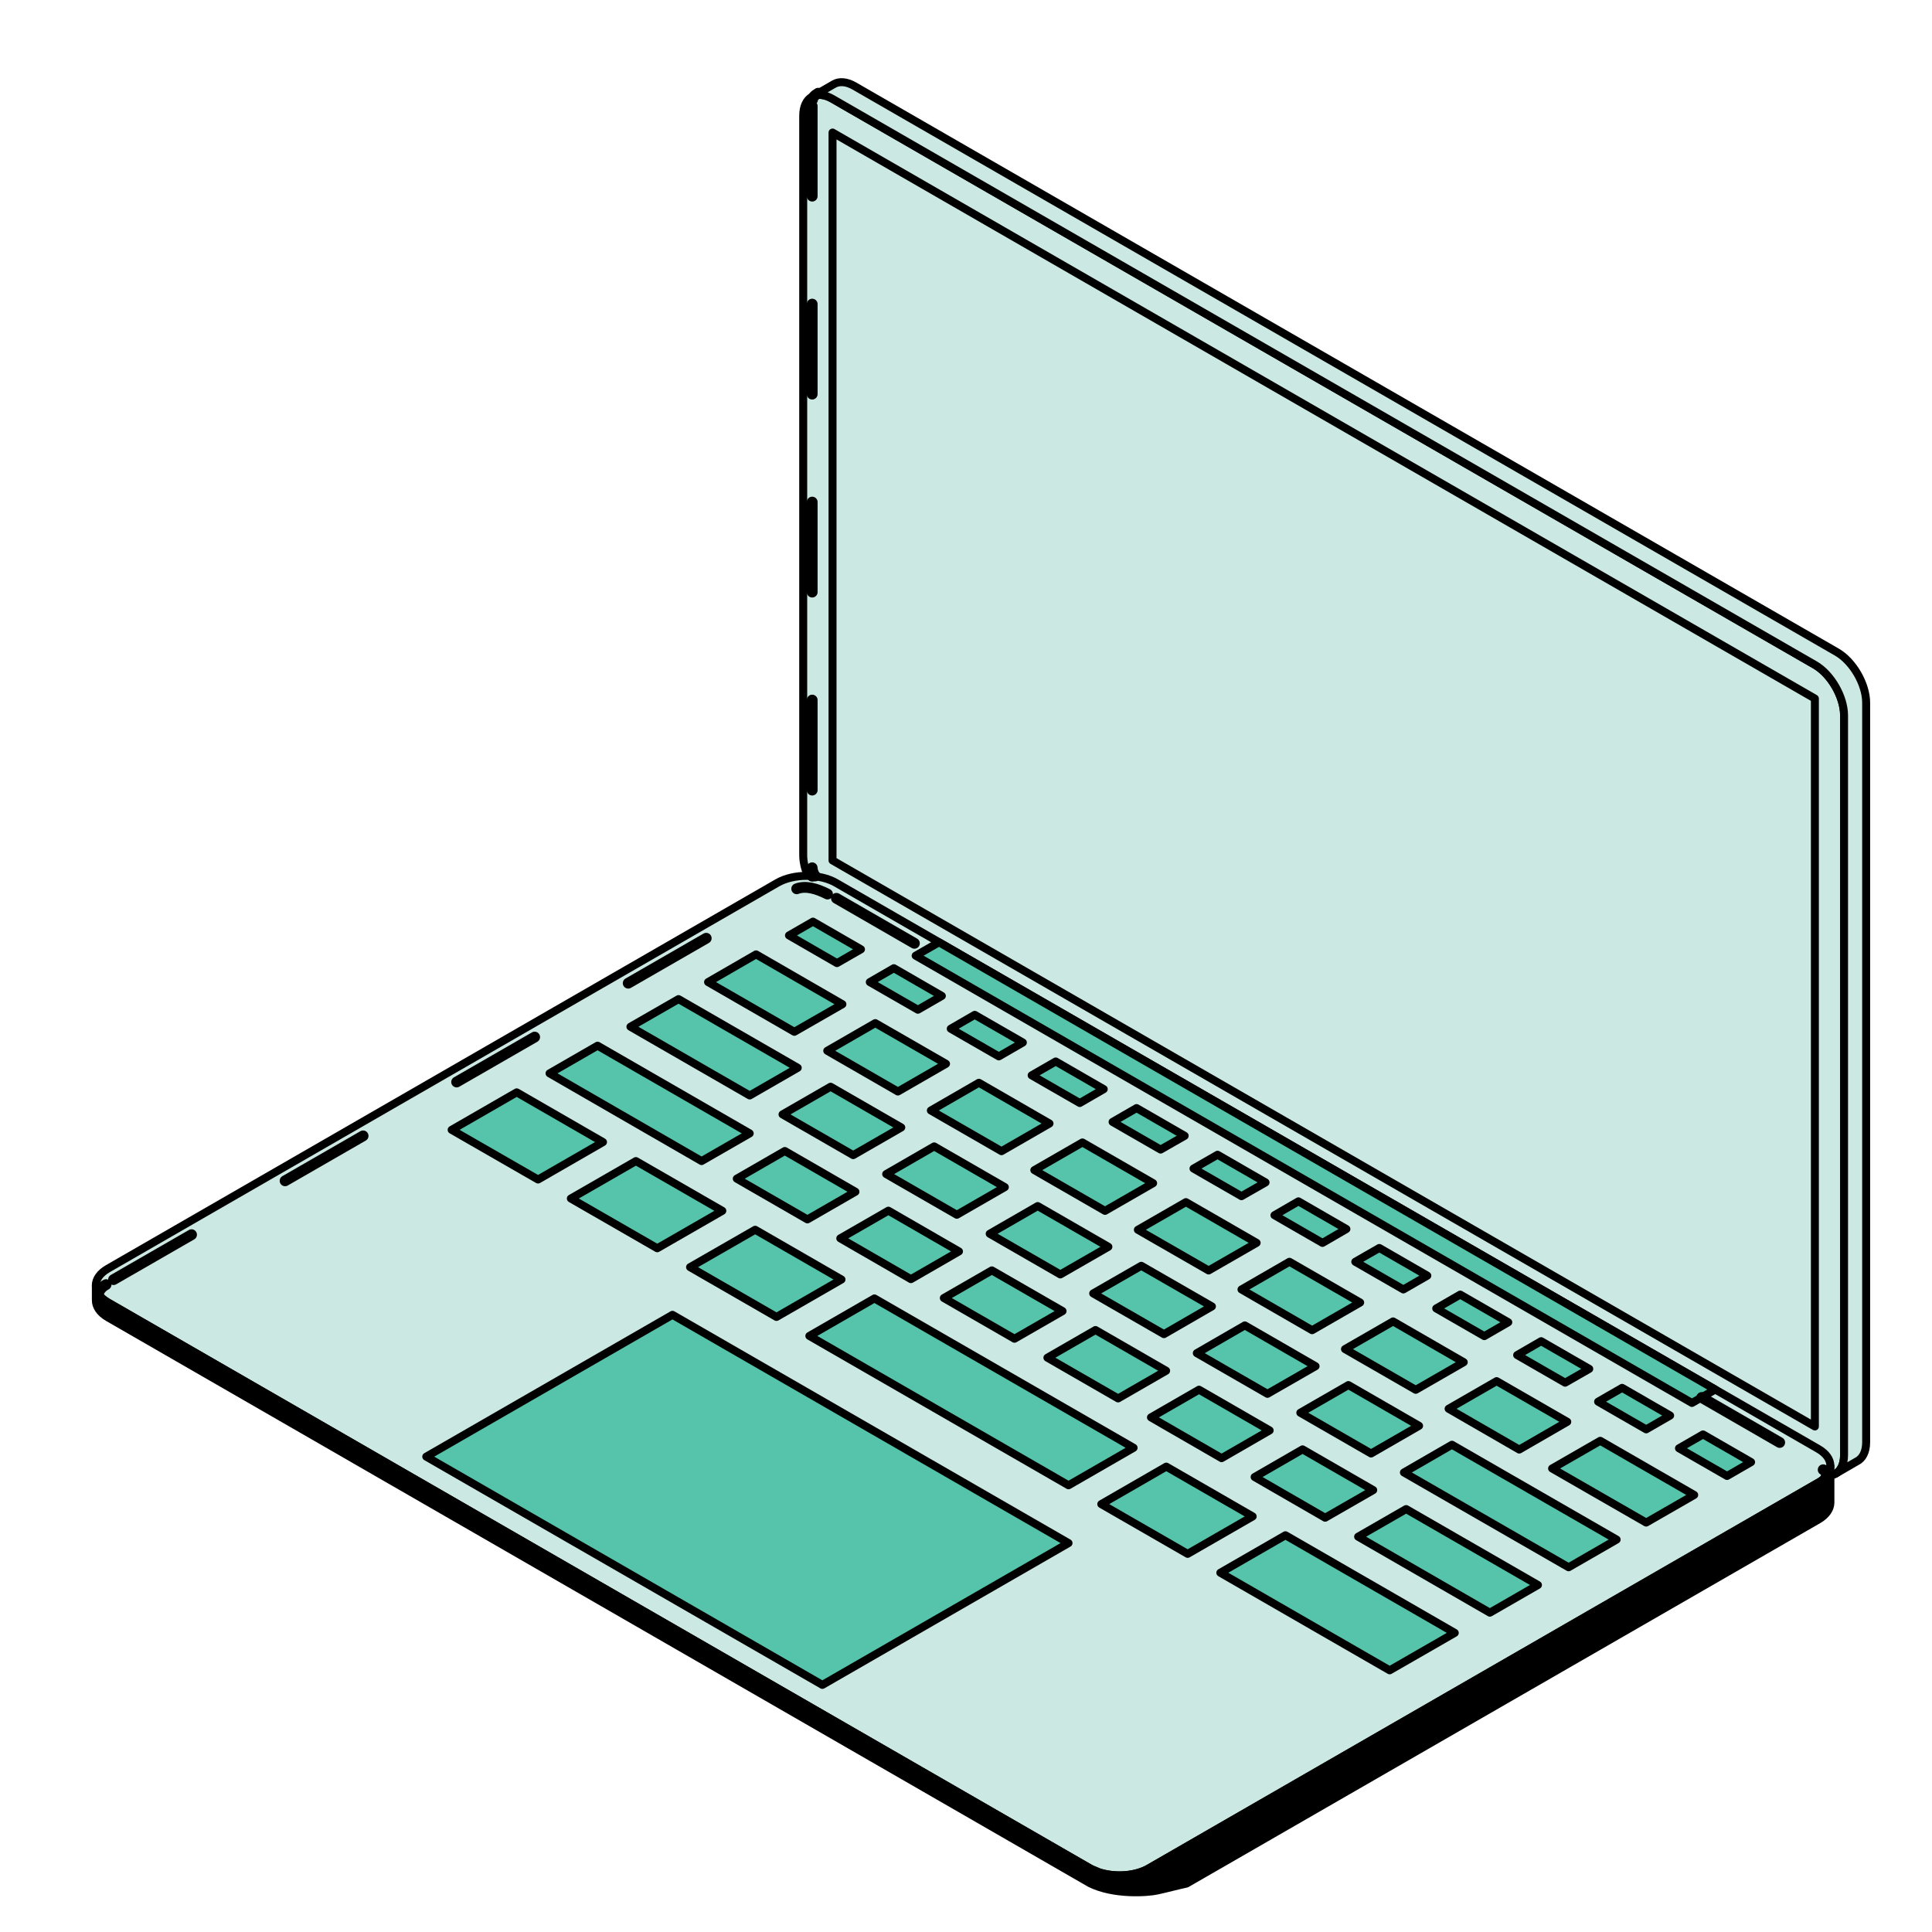
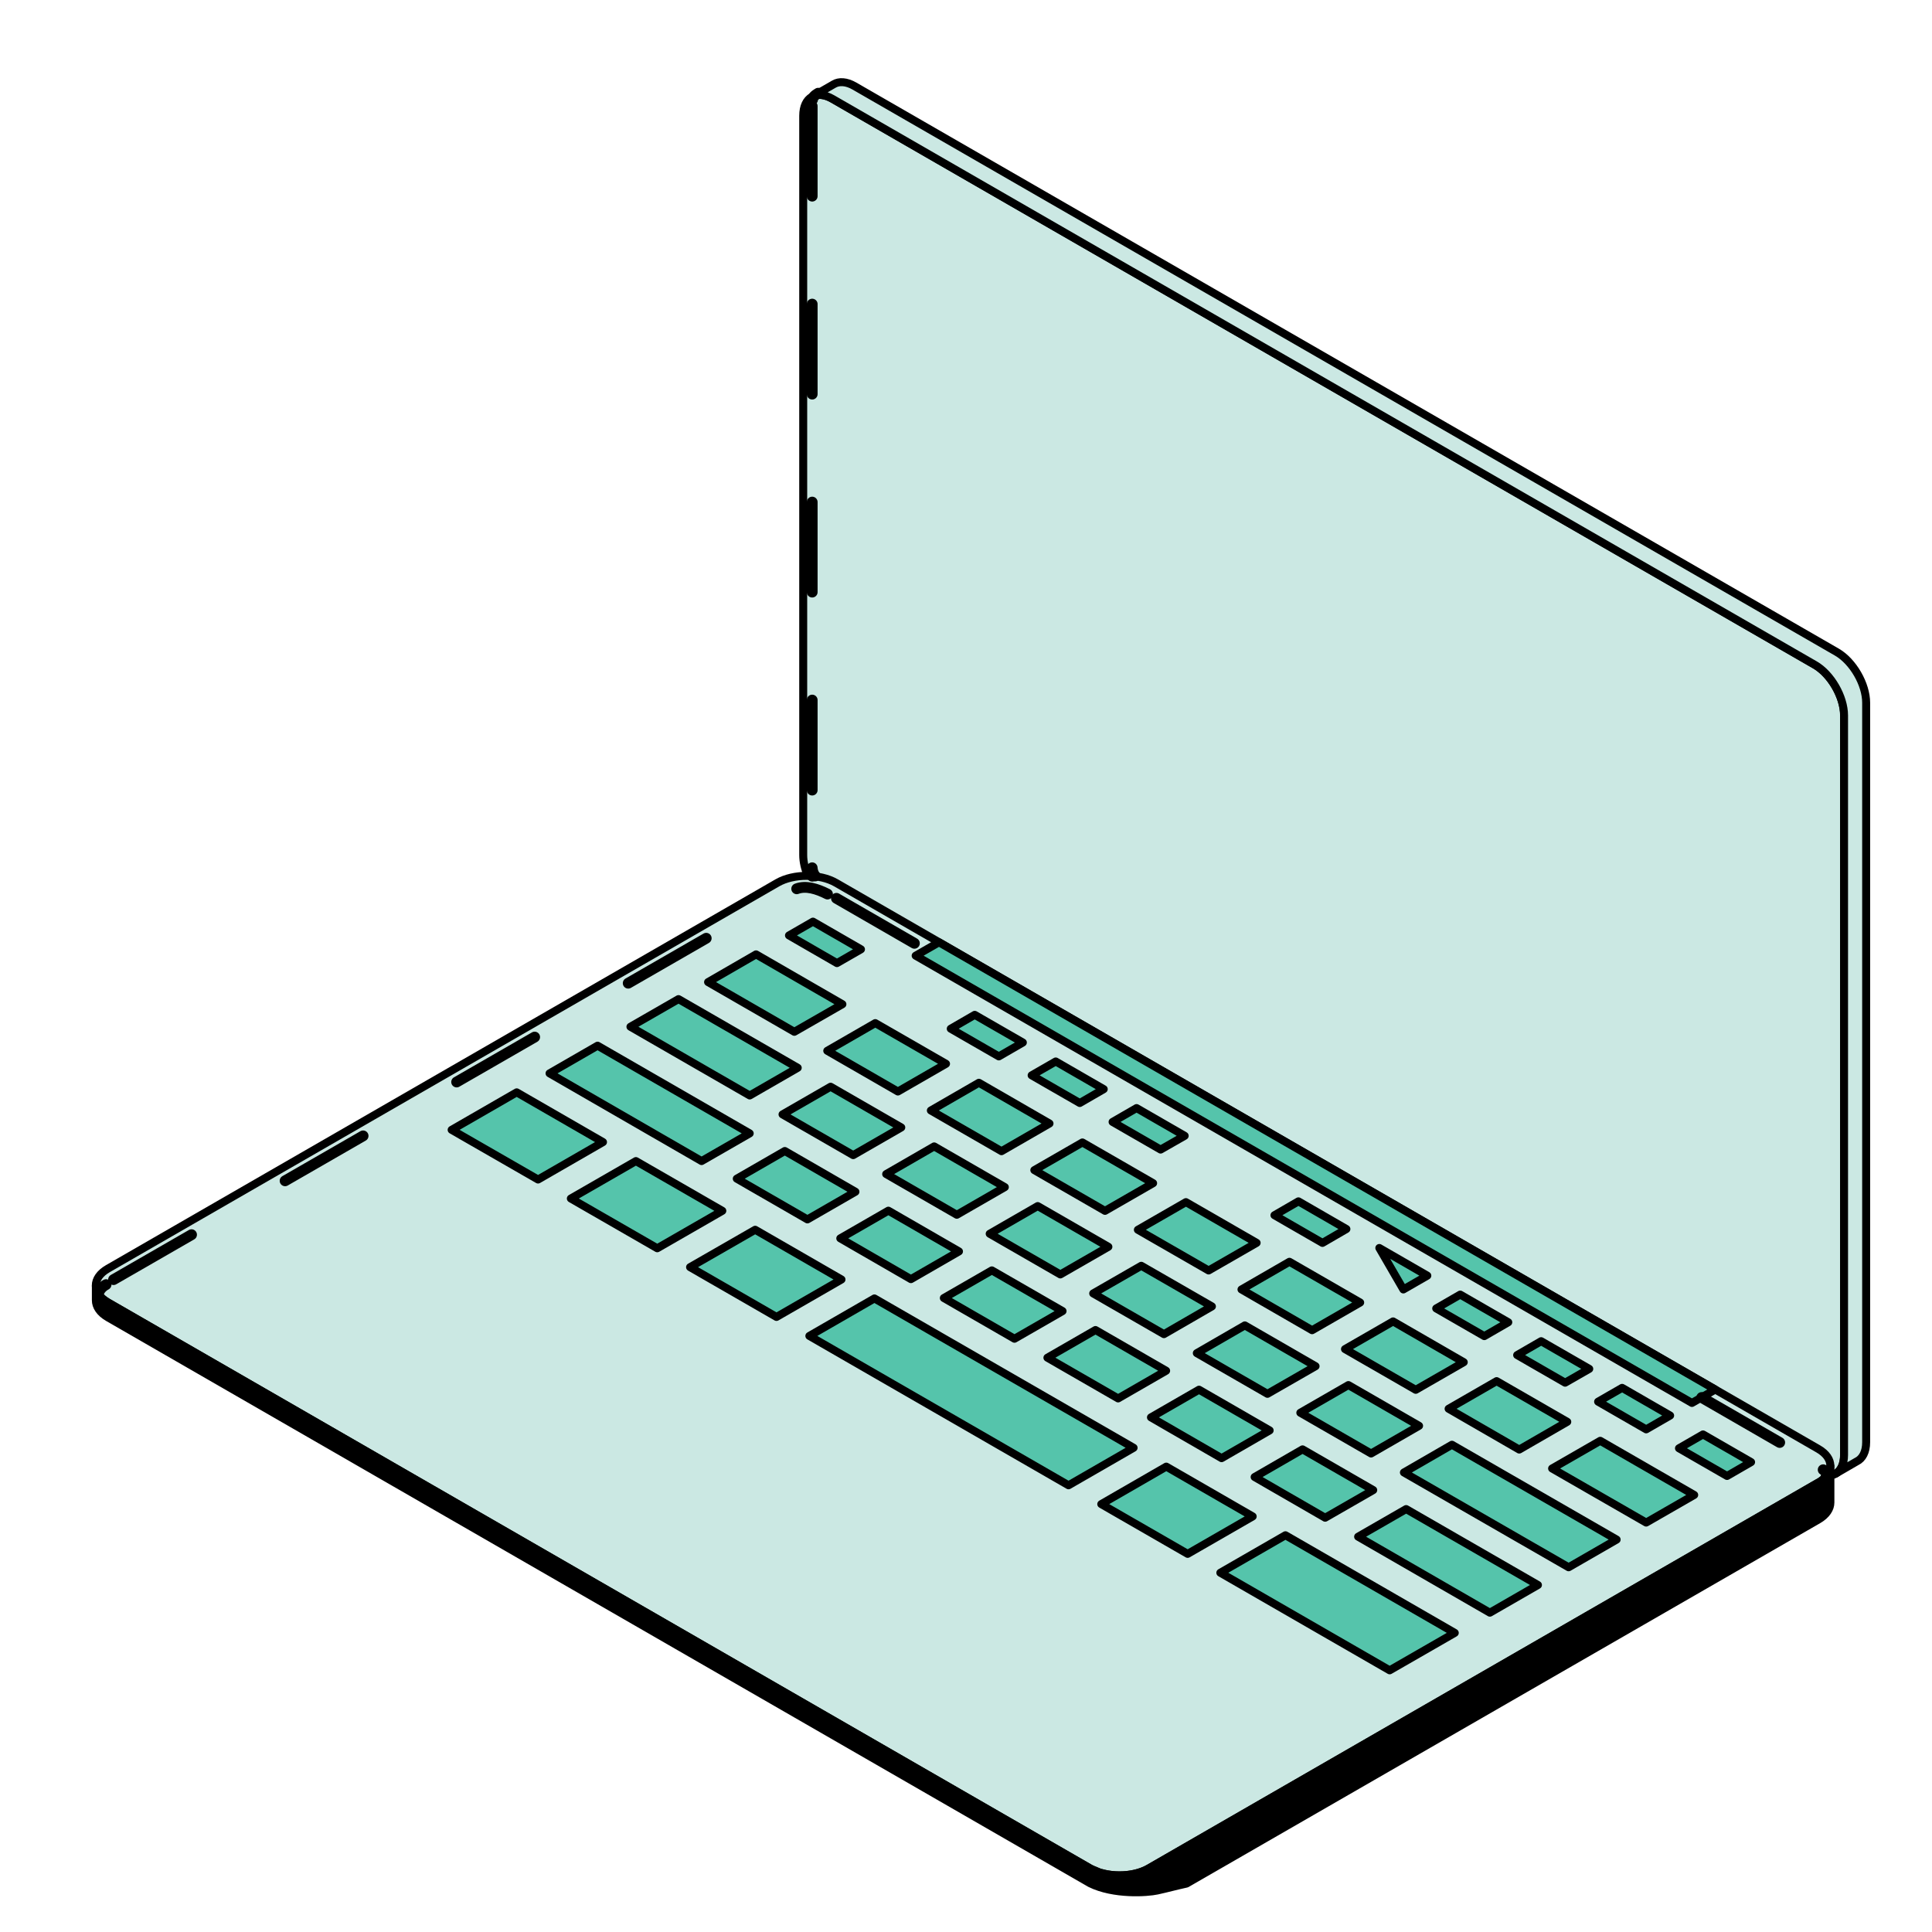
<svg xmlns="http://www.w3.org/2000/svg" width="97" height="97" viewBox="0 0 97 97" fill="none">
  <path d="M92.713 35.192L92.779 72.818L92.668 73.371L92.335 73.853L92.002 74.067L91.907 74.09L91.886 73.514L91.525 72.972L91.119 72.652L90.254 72.129L43.945 45.461L41.637 44.184L41.173 44.054L40.621 43.999L40.552 43.958L40.426 43.549L40.328 43.22L40.327 42.935L40.321 42.543L40.33 5.908L40.339 5.644L40.39 5.361L40.536 5.044L40.803 4.839L41.012 4.767L42.209 4.772L91.546 33.152L92.713 35.192Z" fill="#CBE8E3" />
  <path d="M40.552 43.958C40.41 43.617 40.327 43.263 40.327 42.935V5.808C40.327 4.877 40.989 4.496 41.799 4.964L91.123 33.381C91.93 33.846 92.587 34.989 92.587 35.919V73.047C92.587 73.733 92.231 74.12 91.722 74.09" stroke="black" stroke-width="0.4" stroke-miterlimit="10" stroke-linecap="round" stroke-linejoin="round" />
  <path d="M92.228 32.743L42.904 4.324C42.496 4.087 42.122 4.07 41.857 4.23L40.803 4.839H40.806C41.068 4.712 41.414 4.745 41.796 4.964L91.12 33.381C91.927 33.846 92.584 34.989 92.584 35.919V73.047C92.584 73.51 92.424 73.835 92.159 73.99L93.216 73.377C93.506 73.24 93.694 72.902 93.694 72.409V35.282C93.694 34.352 93.035 33.211 92.228 32.743Z" fill="#CBE8E3" stroke="black" stroke-width="0.4" stroke-miterlimit="10" stroke-linecap="round" stroke-linejoin="round" />
-   <path d="M91.12 71.619L41.799 43.2V6.654L91.12 35.073V71.619Z" fill="#CBE8E3" stroke="black" stroke-width="0.4" stroke-miterlimit="10" stroke-linecap="round" stroke-linejoin="round" />
  <path d="M57.672 93.808C56.865 94.273 55.543 94.273 54.734 93.808L5.415 65.388C4.608 64.921 4.608 64.161 5.415 63.696L39.032 44.323C39.841 43.858 41.16 43.858 41.97 44.323L79.985 66.229L91.291 72.745C92.098 73.21 92.098 73.972 91.291 74.437L57.672 93.808Z" fill="#CBE8E3" stroke="black" stroke-width="0.4" stroke-miterlimit="10" stroke-linecap="round" stroke-linejoin="round" />
  <path d="M42.021 48.355L39.612 46.965L40.816 46.272L43.227 47.662L42.021 48.355Z" fill="#55C4AB" stroke="black" stroke-width="0.4" stroke-miterlimit="10" stroke-linecap="round" stroke-linejoin="round" />
-   <path d="M46.084 50.696L43.67 49.308L44.877 48.61L47.288 50.002L46.084 50.696Z" fill="#55C4AB" stroke="black" stroke-width="0.4" stroke-miterlimit="10" stroke-linecap="round" stroke-linejoin="round" />
  <path d="M50.148 53.039L47.734 51.649L48.938 50.952L51.355 52.342L50.148 53.039Z" fill="#55C4AB" stroke="black" stroke-width="0.4" stroke-miterlimit="10" stroke-linecap="round" stroke-linejoin="round" />
  <path d="M54.212 55.379L51.795 53.989L53.005 53.293L55.416 54.683L54.212 55.379Z" fill="#55C4AB" stroke="black" stroke-width="0.4" stroke-miterlimit="10" stroke-linecap="round" stroke-linejoin="round" />
  <path d="M58.27 57.717L55.859 56.329L57.063 55.633L59.48 57.026L58.27 57.717Z" fill="#55C4AB" stroke="black" stroke-width="0.4" stroke-miterlimit="10" stroke-linecap="round" stroke-linejoin="round" />
-   <path d="M62.331 60.057L59.922 58.67L61.129 57.976L63.54 59.366L62.331 60.057Z" fill="#55C4AB" stroke="black" stroke-width="0.4" stroke-miterlimit="10" stroke-linecap="round" stroke-linejoin="round" />
  <path d="M66.397 62.403L63.986 61.013L65.19 60.316L67.599 61.706L66.397 62.403Z" fill="#55C4AB" stroke="black" stroke-width="0.4" stroke-miterlimit="10" stroke-linecap="round" stroke-linejoin="round" />
-   <path d="M70.458 64.74L68.044 63.35L69.251 62.657L71.662 64.047L70.458 64.74Z" fill="#55C4AB" stroke="black" stroke-width="0.4" stroke-miterlimit="10" stroke-linecap="round" stroke-linejoin="round" />
+   <path d="M70.458 64.74L69.251 62.657L71.662 64.047L70.458 64.74Z" fill="#55C4AB" stroke="black" stroke-width="0.4" stroke-miterlimit="10" stroke-linecap="round" stroke-linejoin="round" />
  <path d="M74.522 67.083L72.108 65.693L73.313 64.997L75.727 66.387L74.522 67.083Z" fill="#55C4AB" stroke="black" stroke-width="0.4" stroke-miterlimit="10" stroke-linecap="round" stroke-linejoin="round" />
  <path d="M78.58 69.421L76.171 68.034L77.376 67.337L79.792 68.727L78.58 69.421Z" fill="#55C4AB" stroke="black" stroke-width="0.4" stroke-miterlimit="10" stroke-linecap="round" stroke-linejoin="round" />
  <path d="M82.649 71.764L80.236 70.374L81.442 69.68L83.853 71.07L82.649 71.764Z" fill="#55C4AB" stroke="black" stroke-width="0.4" stroke-miterlimit="10" stroke-linecap="round" stroke-linejoin="round" />
  <path d="M86.71 74.104L84.296 72.714L85.503 72.018L87.917 73.408L86.71 74.104Z" fill="#55C4AB" stroke="black" stroke-width="0.4" stroke-miterlimit="10" stroke-linecap="round" stroke-linejoin="round" />
  <path d="M39.881 51.804L35.55 49.308L37.959 47.916L42.295 50.419L39.881 51.804Z" fill="#55C4AB" stroke="black" stroke-width="0.4" stroke-miterlimit="10" stroke-linecap="round" stroke-linejoin="round" />
  <path d="M37.641 55.001L31.652 51.55L34.066 50.162L40.052 53.611L37.641 55.001Z" fill="#55C4AB" stroke="black" stroke-width="0.4" stroke-miterlimit="10" stroke-linecap="round" stroke-linejoin="round" />
  <path d="M35.224 58.294L27.591 53.89L30.002 52.5L37.641 56.904L35.224 58.294Z" fill="#55C4AB" stroke="black" stroke-width="0.4" stroke-miterlimit="10" stroke-linecap="round" stroke-linejoin="round" />
  <path d="M27.014 59.221L22.675 56.726L25.942 54.843L30.275 57.341L27.014 59.221Z" fill="#55C4AB" stroke="black" stroke-width="0.4" stroke-miterlimit="10" stroke-linecap="round" stroke-linejoin="round" />
  <path d="M32.999 62.672L28.66 60.174L31.927 58.294L36.266 60.792L32.999 62.672Z" fill="#55C4AB" stroke="black" stroke-width="0.4" stroke-miterlimit="10" stroke-linecap="round" stroke-linejoin="round" />
  <path d="M38.985 66.12L34.646 63.62L37.915 61.742L42.249 64.24L38.985 66.12Z" fill="#55C4AB" stroke="black" stroke-width="0.4" stroke-miterlimit="10" stroke-linecap="round" stroke-linejoin="round" />
  <path d="M59.629 78.015L55.291 75.517L58.555 73.634L62.894 76.135L59.629 78.015Z" fill="#55C4AB" stroke="black" stroke-width="0.4" stroke-miterlimit="10" stroke-linecap="round" stroke-linejoin="round" />
  <path d="M69.771 83.862L61.269 78.963L64.538 77.08L73.04 81.982L69.771 83.862Z" fill="#55C4AB" stroke="black" stroke-width="0.4" stroke-miterlimit="10" stroke-linecap="round" stroke-linejoin="round" />
  <path d="M53.648 74.572L40.635 67.073L43.902 65.19L56.915 72.689L53.648 74.572Z" fill="#55C4AB" stroke="black" stroke-width="0.4" stroke-miterlimit="10" stroke-linecap="round" stroke-linejoin="round" />
  <path d="M45.081 54.802L41.534 52.757L43.945 51.367L47.497 53.41L45.081 54.802Z" fill="#55C4AB" stroke="black" stroke-width="0.4" stroke-miterlimit="10" stroke-linecap="round" stroke-linejoin="round" />
  <path d="M42.837 57.996L39.288 55.951L41.702 54.561L45.251 56.606L42.837 57.996Z" fill="#55C4AB" stroke="black" stroke-width="0.4" stroke-miterlimit="10" stroke-linecap="round" stroke-linejoin="round" />
  <path d="M40.538 61.223L36.991 59.178L39.403 57.788L42.949 59.834L40.538 61.223Z" fill="#55C4AB" stroke="black" stroke-width="0.4" stroke-miterlimit="10" stroke-linecap="round" stroke-linejoin="round" />
  <path d="M45.735 64.222L42.188 62.174L44.602 60.784L48.148 62.83L45.735 64.222Z" fill="#55C4AB" stroke="black" stroke-width="0.4" stroke-miterlimit="10" stroke-linecap="round" stroke-linejoin="round" />
  <path d="M50.934 67.215L47.387 65.17L49.798 63.782L53.348 65.826L50.934 67.215Z" fill="#55C4AB" stroke="black" stroke-width="0.4" stroke-miterlimit="10" stroke-linecap="round" stroke-linejoin="round" />
  <path d="M56.137 70.211L52.587 68.166L55.001 66.776L58.548 68.821L56.137 70.211Z" fill="#55C4AB" stroke="black" stroke-width="0.4" stroke-miterlimit="10" stroke-linecap="round" stroke-linejoin="round" />
  <path d="M61.332 73.21L57.786 71.162L60.199 69.772L63.746 71.817L61.332 73.21Z" fill="#55C4AB" stroke="black" stroke-width="0.4" stroke-miterlimit="10" stroke-linecap="round" stroke-linejoin="round" />
  <path d="M66.532 76.201L62.991 74.157L65.397 72.768L68.946 74.813L66.532 76.201Z" fill="#55C4AB" stroke="black" stroke-width="0.4" stroke-miterlimit="10" stroke-linecap="round" stroke-linejoin="round" />
  <path d="M74.802 80.968L68.187 77.153L70.598 75.766L77.216 79.578L74.802 80.968Z" fill="#55C4AB" stroke="black" stroke-width="0.4" stroke-miterlimit="10" stroke-linecap="round" stroke-linejoin="round" />
  <path d="M48.039 60.99L44.492 58.947L46.901 57.557L50.45 59.602L48.039 60.99Z" fill="#55C4AB" stroke="black" stroke-width="0.4" stroke-miterlimit="10" stroke-linecap="round" stroke-linejoin="round" />
  <path d="M53.236 63.986L49.689 61.943L52.1 60.553L55.649 62.598L53.236 63.986Z" fill="#55C4AB" stroke="black" stroke-width="0.4" stroke-miterlimit="10" stroke-linecap="round" stroke-linejoin="round" />
  <path d="M58.438 66.984L54.886 64.939L57.3 63.551L60.847 65.591L58.438 66.984Z" fill="#55C4AB" stroke="black" stroke-width="0.4" stroke-miterlimit="10" stroke-linecap="round" stroke-linejoin="round" />
  <path d="M63.635 69.98L60.088 67.937L62.499 66.544L66.051 68.593L63.635 69.98Z" fill="#55C4AB" stroke="black" stroke-width="0.4" stroke-miterlimit="10" stroke-linecap="round" stroke-linejoin="round" />
  <path d="M68.837 72.976L65.285 70.93L67.699 69.54L71.248 71.586L68.837 72.976Z" fill="#55C4AB" stroke="black" stroke-width="0.4" stroke-miterlimit="10" stroke-linecap="round" stroke-linejoin="round" />
  <path d="M78.756 78.688L70.486 73.929L72.897 72.536L81.167 77.298L78.756 78.688Z" fill="#55C4AB" stroke="black" stroke-width="0.4" stroke-miterlimit="10" stroke-linecap="round" stroke-linejoin="round" />
  <path d="M50.282 57.798L46.735 55.755L49.147 54.362L52.693 56.408L50.282 57.798Z" fill="#55C4AB" stroke="black" stroke-width="0.4" stroke-miterlimit="10" stroke-linecap="round" stroke-linejoin="round" />
  <path d="M55.479 60.794L51.93 58.749L54.344 57.359L57.895 59.404L55.479 60.794Z" fill="#55C4AB" stroke="black" stroke-width="0.4" stroke-miterlimit="10" stroke-linecap="round" stroke-linejoin="round" />
  <path d="M60.681 63.787L57.129 61.744L59.542 60.355L63.092 62.4L60.681 63.787Z" fill="#55C4AB" stroke="black" stroke-width="0.4" stroke-miterlimit="10" stroke-linecap="round" stroke-linejoin="round" />
  <path d="M65.877 66.786L62.331 64.74L64.739 63.35L68.291 65.396L65.877 66.786Z" fill="#55C4AB" stroke="black" stroke-width="0.4" stroke-miterlimit="10" stroke-linecap="round" stroke-linejoin="round" />
  <path d="M71.08 69.779L67.528 67.734L69.942 66.344L73.491 68.392L71.08 69.779Z" fill="#55C4AB" stroke="black" stroke-width="0.4" stroke-miterlimit="10" stroke-linecap="round" stroke-linejoin="round" />
  <path d="M76.276 72.778L72.73 70.73L75.141 69.342L78.688 71.385L76.276 72.778Z" fill="#55C4AB" stroke="black" stroke-width="0.4" stroke-miterlimit="10" stroke-linecap="round" stroke-linejoin="round" />
  <path d="M82.649 76.444L77.926 73.728L80.343 72.338L85.061 75.057L82.649 76.444Z" fill="#55C4AB" stroke="black" stroke-width="0.4" stroke-miterlimit="10" stroke-linecap="round" stroke-linejoin="round" />
  <path d="M84.948 70.438L45.972 47.982L47.143 47.309L86.117 69.764L84.948 70.438Z" fill="#55C4AB" stroke="black" stroke-width="0.4" stroke-miterlimit="10" stroke-linecap="round" stroke-linejoin="round" />
-   <path d="M53.648 77.474L33.763 66.013L21.401 73.134L41.289 84.594L53.648 77.474Z" fill="#55C4AB" stroke="black" stroke-width="0.4" stroke-miterlimit="10" stroke-linecap="round" stroke-linejoin="round" />
  <path d="M91.681 74.134C91.584 74.246 91.455 74.351 91.293 74.445L91.291 74.437L57.672 93.808C57.03 94.179 56.062 94.252 55.291 94.034C55.286 94.034 54.807 93.851 54.733 93.808L5.414 65.388C5.358 65.355 5.307 65.322 5.259 65.287C5.257 65.287 5.252 65.284 5.252 65.282C5.236 65.274 5.226 65.264 5.213 65.251C5.183 65.228 5.157 65.208 5.129 65.185C5.119 65.172 5.104 65.162 5.094 65.15C5.063 65.119 5.033 65.088 5.012 65.058C5.007 65.055 5.002 65.05 4.999 65.048C4.999 65.043 4.999 65.04 4.999 65.04C4.966 65 4.943 64.964 4.918 64.926C4.852 64.814 4.816 64.692 4.813 64.575V65.284C4.813 65.594 5.01 65.902 5.417 66.141L54.736 94.557C55.917 95.142 57.598 95.028 58.099 94.918C58.596 94.809 59.047 94.684 59.571 94.57L91.293 76.295C91.701 76.058 91.899 75.746 91.899 75.438V73.606C91.898 73.787 91.825 73.968 91.681 74.134Z" fill="black" stroke="black" stroke-width="0.4" stroke-miterlimit="10" stroke-linecap="round" stroke-linejoin="round" />
  <path d="M40.778 5.328V43.163M40.778 43.984V43.992" stroke="black" stroke-width="0.542" stroke-miterlimit="10" stroke-linecap="round" stroke-linejoin="round" stroke-dasharray="4.52 5.42" />
  <path d="M40.797 5.003C40.802 4.928 40.827 4.884 40.891 4.816C40.938 4.766 41.008 4.73 41.079 4.68" stroke="black" stroke-width="0.542" stroke-miterlimit="10" stroke-linecap="round" stroke-linejoin="round" stroke-dasharray="4.52 5.42" />
  <path d="M40.776 43.568C40.797 43.853 40.93 43.98 40.93 43.98" stroke="black" stroke-width="0.542" stroke-miterlimit="10" stroke-linecap="round" stroke-linejoin="round" stroke-dasharray="4.52 5.42" />
  <path d="M5.7 64.246L39.468 44.797" stroke="black" stroke-width="0.542" stroke-miterlimit="10" stroke-linecap="round" stroke-linejoin="round" stroke-dasharray="4.52 5.42" />
  <path d="M5.325 64.497C5.108 64.613 4.964 64.793 4.913 65.028" stroke="black" stroke-width="0.542" stroke-miterlimit="10" stroke-linecap="round" stroke-linejoin="round" stroke-dasharray="4.52 5.42" />
  <path d="M40 44.623C40.46 44.449 41.013 44.618 41.546 44.888" stroke="black" stroke-width="0.542" stroke-miterlimit="10" stroke-linecap="round" stroke-linejoin="round" stroke-dasharray="4.52 5.42" />
  <path d="M85.438 70.164L91.341 73.569" stroke="black" stroke-width="0.542" stroke-miterlimit="10" stroke-linecap="round" stroke-linejoin="round" stroke-dasharray="4.52 5.42" />
  <path d="M41.994 45.102L46.466 47.682" stroke="black" stroke-width="0.542" stroke-miterlimit="10" stroke-linecap="round" stroke-linejoin="round" stroke-dasharray="4.52 5.42" />
  <path d="M91.536 73.792C91.675 73.868 91.759 73.99 91.681 74.134" stroke="black" stroke-width="0.542" stroke-miterlimit="10" stroke-linecap="round" stroke-linejoin="round" stroke-dasharray="4.52 5.42" />
</svg>